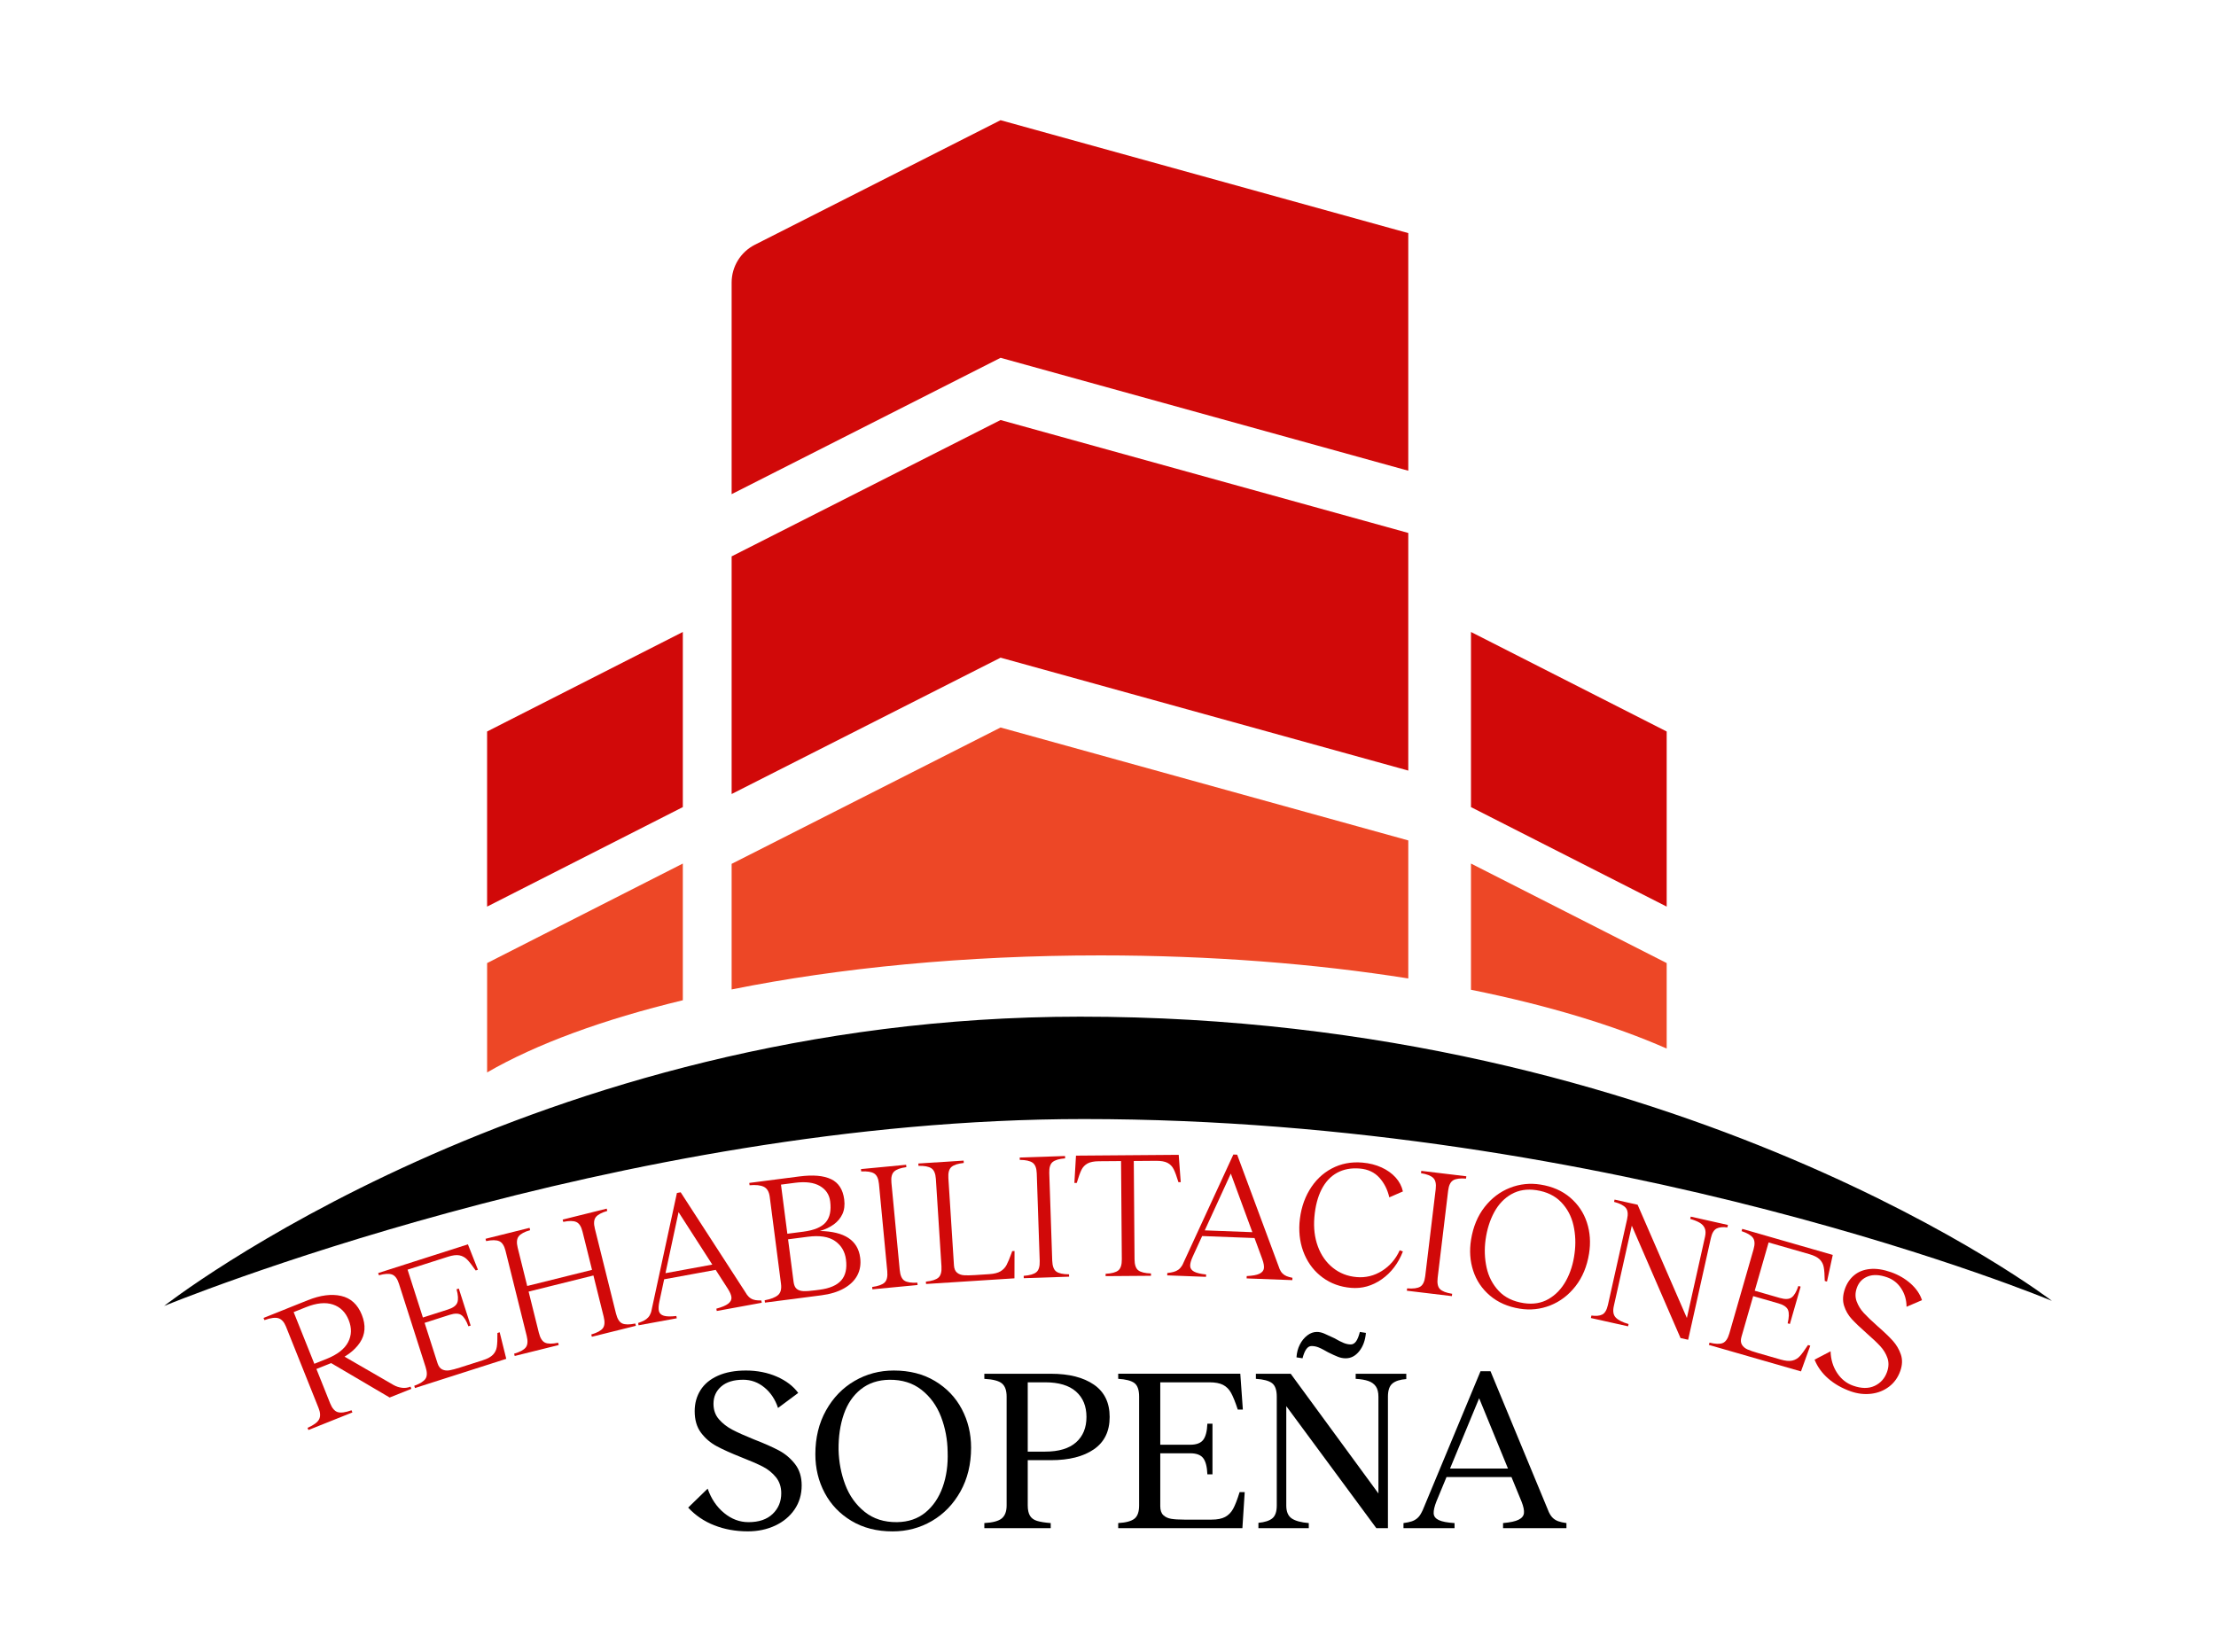
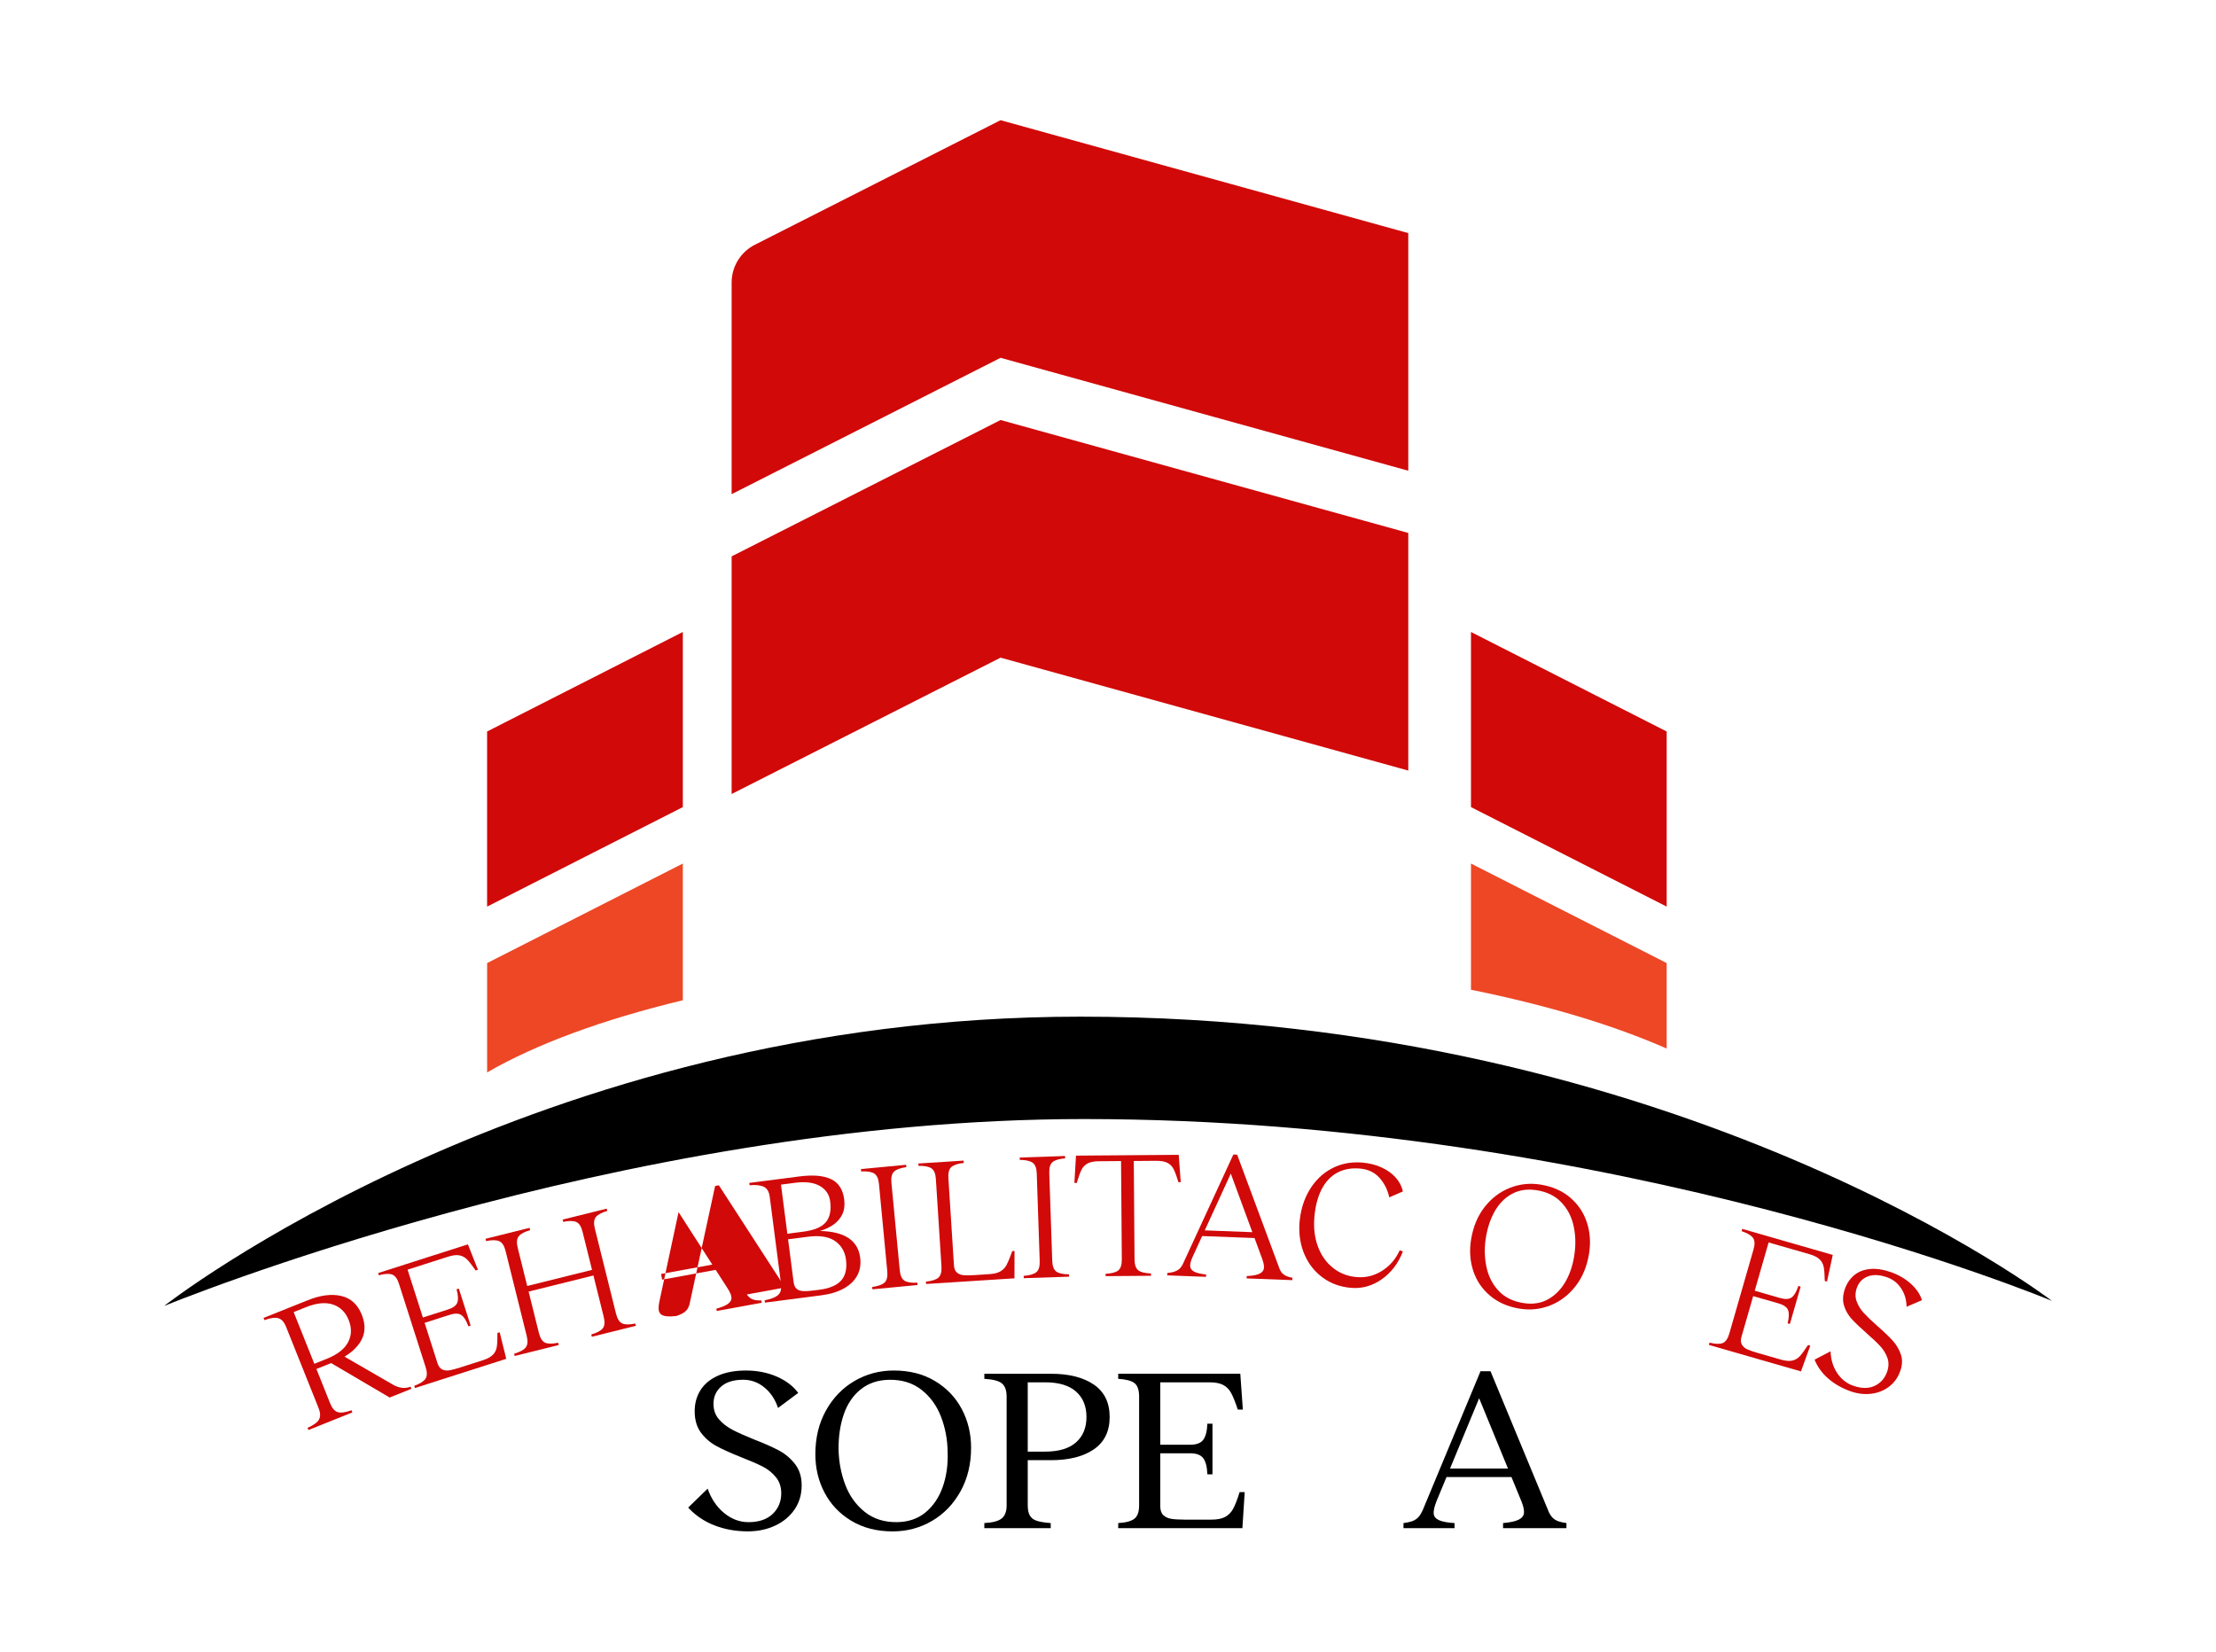
<svg xmlns="http://www.w3.org/2000/svg" id="Capa_1" data-name="Capa 1" viewBox="0 0 1162.96 866.88">
  <defs>
    <style>
      .cls-1 {
        fill: #d10909;
      }

      .cls-2 {
        fill: #ed4726;
      }
    </style>
  </defs>
  <path class="cls-1" d="m525.1,63.08l-128.95,65.39c-7.48,3.79-12.19,11.46-12.19,19.85v111.06l141.14-71.57,213.97,59.27v-124.68s-.02-.05-.05-.06l-213.92-59.25Z" />
  <polygon class="cls-1" points="525.1 220.46 383.96 292.03 383.96 416.76 525.1 345.19 739.07 404.46 739.07 279.73 525.1 220.46" />
  <polygon class="cls-1" points="358.35 423.63 255.63 475.86 255.63 383.95 358.35 331.71 358.35 423.63" />
  <polygon class="cls-1" points="771.97 423.63 874.68 475.86 874.68 383.95 771.97 331.71 771.97 423.63" />
-   <path class="cls-2" d="m739.07,513.58v-72.46l-213.97-59.27-141.14,71.57v65.92c56.3-11.33,122.62-17.87,193.63-17.87,57.91,0,112.69,4.35,161.48,12.1Z" />
  <path class="cls-2" d="m358.35,453.26l-102.71,52.24v57.39c25.72-14.88,60.83-27.79,102.71-37.88v-71.74Z" />
  <path class="cls-2" d="m874.68,505.5l-102.71-52.24v66.24c39.95,8.08,74.83,18.58,102.71,30.87v-44.88Z" />
  <path d="m86.12,685.48s193.37-151.85,480.67-151.85c315.43-.06,510.06,149.17,510.06,149.17,0,0-228.28-95.43-508.05-95.43-244.61,0-482.68,98.11-482.68,98.11Z" />
  <g>
    <path class="cls-1" d="m177.22,741.18c1.61.52,4.03.2,7.26-.96l.46,1.14-23.08,9.23-.46-1.14c3.26-1.44,5.27-2.93,6.06-4.47.78-1.54.7-3.52-.27-5.92l-17.09-42.72c-.94-2.35-2.22-3.81-3.86-4.38-1.63-.57-4.12-.26-7.47.95l-.46-1.15,14.68-5.87,20.29,50.74c1.01,2.52,2.32,4.04,3.93,4.56Zm1.83-60.97c5.04,1.15,8.66,4.46,10.84,9.92,2.18,5.46,1.84,10.33-1.03,14.61-2.87,4.28-7.61,7.74-14.21,10.38l-10.35,4.14-1.09-2.73,8.23-3.29c5.6-2.24,9.34-5.15,11.23-8.73s1.99-7.46.33-11.63c-1.67-4.17-4.43-6.89-8.3-8.17-3.86-1.28-8.57-.81-14.11,1.4l-8.93,3.57-1.13-2.82,11.06-4.42c6.6-2.64,12.43-3.38,17.47-2.23Zm31.85,48.21c1.55.2,3.06,0,4.54-.59l.46,1.14-11.41,4.56-32.47-19.1,7.08-3.34,27.36,15.83c1.41.8,2.89,1.29,4.44,1.49Z" />
    <path class="cls-1" d="m250.82,666.46l-1.18.38c-1.85-2.66-3.35-4.57-4.49-5.74-1.14-1.16-2.49-1.89-4.05-2.19-1.56-.3-3.58-.05-6.06.75l-21.14,6.76,15.7,49.07c.54,1.69,1.38,2.8,2.52,3.33,1.14.53,2.42.67,3.83.42,1.42-.25,3.25-.74,5.49-1.46l11.89-3.8c2.48-.79,4.27-1.76,5.37-2.91,1.1-1.15,1.78-2.53,2.03-4.13.25-1.61.36-4.03.32-7.28l1.18-.38,3.46,13.94-47.91,15.33-.38-1.17c2.99-1.09,4.94-2.31,5.88-3.67.93-1.36.96-3.4.1-6.11l-14.02-43.83c-.85-2.65-2.06-4.25-3.64-4.81-1.58-.56-3.87-.42-6.87.41l-.38-1.17,47.09-15.07,5.27,13.36Zm-3.82,29.31l-1.18.38c-1.09-2.97-2.31-4.94-3.69-5.89-1.37-.96-3.42-1-6.14-.13l-13.88,4.44-.9-2.8,13.88-4.44c2.72-.87,4.36-2.09,4.93-3.67.56-1.57.42-3.89-.42-6.94l1.18-.38,6.22,19.43Z" />
    <path class="cls-1" d="m286.04,704.73c1.48.68,3.77.69,6.88.05l.3,1.2-23.11,5.75-.3-1.2c3.05-.89,5.08-1.98,6.1-3.28,1.02-1.29,1.19-3.32.5-6.09l-11.11-44.65c-.67-2.7-1.78-4.38-3.31-5.04s-3.83-.68-6.88-.05l-.3-1.2,23.11-5.75.3,1.2c-2.99.87-4.99,1.96-6.01,3.25-1.02,1.3-1.19,3.3-.52,6l11.11,44.65c.69,2.76,1.77,4.48,3.25,5.16Zm-9.37-26.61l-.73-2.95,35.5-8.83.73,2.95-35.5,8.83Zm25.76-36.72c-1.51-.67-3.79-.69-6.84-.06l-.3-1.2,23.11-5.75.3,1.2c-2.99.87-4.99,1.96-6.01,3.25-1.02,1.3-1.19,3.3-.52,5.99l11.11,44.65c.69,2.76,1.77,4.48,3.25,5.16,1.48.68,3.77.69,6.88.05l.3,1.2-23.11,5.75-.3-1.2c3.05-.89,5.07-1.98,6.06-3.27.99-1.29,1.14-3.31.45-6.07l-11.11-44.65c-.67-2.7-1.76-4.38-3.27-5.05Z" />
-     <path class="cls-1" d="m391.91,679.45c.61.85,1.28,1.52,2.01,1.99.73.48,1.55.79,2.45.95.9.16,1.96.22,3.18.19l.22,1.21-23.61,4.32-.22-1.21c2.95-.8,5.03-1.68,6.25-2.64,1.21-.96,1.77-2.04,1.68-3.25s-.73-2.73-1.9-4.57l-25.86-40.21-10.03,46.78c-.49,2.28-.57,4.01-.26,5.21.32,1.19,1.19,2,2.62,2.41,1.43.41,3.6.45,6.51.11l.22,1.21-20.05,3.67-.22-1.21c1.22-.41,2.25-.84,3.11-1.29.85-.44,1.58-.99,2.17-1.65.59-.65,1.06-1.46,1.4-2.43l.24-.81,13.43-62.06,1.97-.36,34.44,53.2.27.43Zm-14.06-13.34l-30.36,5.56-.55-2.99,30.36-5.56.55,2.99Z" />
+     <path class="cls-1" d="m391.91,679.45c.61.85,1.28,1.52,2.01,1.99.73.48,1.55.79,2.45.95.9.16,1.96.22,3.18.19l.22,1.21-23.61,4.32-.22-1.21c2.95-.8,5.03-1.68,6.25-2.64,1.21-.96,1.77-2.04,1.68-3.25s-.73-2.73-1.9-4.57l-25.86-40.21-10.03,46.78c-.49,2.28-.57,4.01-.26,5.21.32,1.19,1.19,2,2.62,2.41,1.43.41,3.6.45,6.51.11c1.22-.41,2.25-.84,3.11-1.29.85-.44,1.58-.99,2.17-1.65.59-.65,1.06-1.46,1.4-2.43l.24-.81,13.43-62.06,1.97-.36,34.44,53.2.27.43Zm-14.06-13.34l-30.36,5.56-.55-2.99,30.36-5.56.55,2.99Z" />
    <path class="cls-1" d="m436.14,618.91c3.93,1.88,6.23,5.43,6.9,10.63.38,2.95.07,5.51-.93,7.68-1,2.17-2.52,3.99-4.57,5.47-2.05,1.48-4.46,2.62-7.24,3.43,6.42.13,11.4,1.34,14.93,3.66,3.53,2.32,5.6,5.77,6.19,10.34.45,3.45-.05,6.55-1.49,9.28-1.44,2.74-3.77,5.02-6.99,6.84-3.22,1.82-7.19,3.04-11.92,3.65l-29.57,3.83-.16-1.22c3.25-.61,5.58-1.52,7-2.72,1.41-1.2,1.94-3.19,1.58-5.95l-5.91-45.63c-.35-2.7-1.39-4.46-3.13-5.29s-4.23-1.09-7.45-.8l-.16-1.22,26.26-3.4c7.18-.93,12.73-.46,16.66,1.43Zm-26.28,2.88l3.34,25.78,8.41-1.09c5.67-.74,9.59-2.38,11.75-4.92,2.17-2.54,2.94-6.23,2.31-11.06-.46-3.51-2.26-6.18-5.41-8.01-3.15-1.82-7.5-2.38-13.04-1.66l-7.37.96Zm3.72,28.7l2.9,22.39c.22,1.69.76,2.9,1.62,3.62.86.72,2.02,1.11,3.47,1.18,1.45.07,3.5-.07,6.14-.41l2.36-.31c5.35-.69,9.16-2.34,11.42-4.92s3.08-6.23,2.47-10.94c-.54-4.2-2.47-7.44-5.77-9.73-3.31-2.28-8.05-3.02-14.22-2.22l-10.39,1.35Z" />
    <path class="cls-1" d="m469.22,614.94c-1.2,1.13-1.67,3.08-1.4,5.85l4.36,45.81c.27,2.83,1.08,4.7,2.45,5.58,1.36.89,3.63,1.24,6.8,1.07l.12,1.23-23.71,2.26-.12-1.23c3.15-.43,5.32-1.2,6.52-2.34,1.2-1.13,1.66-3.11,1.4-5.95l-4.36-45.81c-.26-2.77-1.11-4.6-2.53-5.48-1.42-.88-3.69-1.24-6.8-1.07l-.12-1.23,23.71-2.26.12,1.23c-3.09.42-5.23,1.2-6.43,2.33Z" />
    <path class="cls-1" d="m532.38,670.97l-46.39,2.97-.08-1.23c3.16-.33,5.36-1.04,6.59-2.13,1.23-1.09,1.76-3.06,1.58-5.9l-2.94-45.92c-.18-2.78-.96-4.63-2.36-5.55-1.4-.92-3.65-1.35-6.76-1.28l-.08-1.23,23.77-1.52.08,1.23c-3.1.33-5.26,1.04-6.5,2.13-1.23,1.09-1.76,3.03-1.58,5.81l2.93,45.82c.11,1.77.66,3.05,1.63,3.84.97.79,2.18,1.24,3.62,1.34,1.44.1,3.33.07,5.67-.08l7.61-.49c2.53-.16,4.49-.65,5.87-1.47,1.38-.82,2.44-1.92,3.18-3.29.74-1.38,1.65-3.56,2.73-6.54l.24-.78,1.24-.08-.04,14.36Z" />
    <path class="cls-1" d="m552.42,609.92c-1.27,1.06-1.85,2.97-1.76,5.76l1.55,45.99c.1,2.84.79,4.75,2.1,5.72,1.3.97,3.54,1.46,6.72,1.48l.04,1.23-23.8.8-.04-1.23c3.17-.23,5.39-.88,6.65-1.93,1.27-1.05,1.85-3.01,1.76-5.85l-1.55-45.99c-.09-2.78-.82-4.65-2.19-5.62-1.37-.96-3.61-1.46-6.72-1.48l-.04-1.23,23.8-.8.04,1.23c-3.11.23-5.29.88-6.56,1.93Z" />
    <path class="cls-1" d="m619.68,620.48h-1.24c-.91-3.02-1.74-5.27-2.48-6.76-.74-1.48-1.81-2.6-3.22-3.34-1.41-.75-3.44-1.11-6.11-1.09l-11.62.09.4,51.61c.02,2.85.67,4.77,1.95,5.77,1.28,1,3.5,1.55,6.68,1.65v1.23s-23.81.18-23.81.18v-1.23c3.17-.15,5.38-.74,6.64-1.76,1.26-1.02,1.89-2.95,1.86-5.8l-.4-51.61-11.62.09c-2.61.02-4.6.42-5.99,1.19-1.39.77-2.45,1.88-3.17,3.34-.72,1.46-1.54,3.74-2.47,6.85h-1.24s.84-14.32.84-14.32l53.91-.42,1.06,14.32Z" />
    <path class="cls-1" d="m671.48,665.98c.41.96.92,1.76,1.53,2.38.61.62,1.34,1.11,2.19,1.46.84.35,1.87.64,3.07.87l-.05,1.23-23.99-.91.05-1.23c3.05-.14,5.28-.54,6.67-1.22,1.39-.67,2.17-1.61,2.35-2.81.17-1.19-.12-2.82-.86-4.88l-16.51-44.87-19.95,43.49c-.97,2.11-1.43,3.79-1.38,5.02.05,1.24.73,2.21,2.04,2.93s3.42,1.22,6.33,1.52l-.05,1.23-20.37-.77.05-1.23c1.28-.14,2.38-.34,3.31-.59.93-.25,1.75-.63,2.47-1.14.72-.51,1.35-1.2,1.89-2.06l.41-.74,26.58-57.67,2,.08,22.06,59.41.17.48Zm-10.83-16.07l-30.84-1.17.11-3.03,30.84,1.17-.12,3.03Z" />
    <path class="cls-1" d="m725.25,667.07c4.1-2.57,7.22-6.18,9.33-10.83l1.67.62c-2.44,6.27-6.15,11.14-11.13,14.62-4.98,3.48-10.35,4.98-16.1,4.49-5.63-.48-10.56-2.26-14.8-5.35-4.23-3.08-7.43-7.12-9.59-12.09-2.16-4.98-3.05-10.46-2.67-16.46.49-6.56,2.23-12.35,5.2-17.36,2.98-5.02,6.88-8.81,11.72-11.38s10.2-3.61,16.09-3.11c3.67.31,7.01,1.15,10.02,2.52,3.01,1.37,5.49,3.13,7.44,5.3,1.95,2.17,3.22,4.61,3.82,7.32l-7.14,3.11c-.93-4.08-2.68-7.53-5.24-10.35-2.57-2.82-5.97-4.41-10.21-4.77-4.56-.39-8.54.36-11.95,2.22-3.41,1.87-6.13,4.78-8.15,8.73-2.02,3.96-3.28,8.8-3.77,14.53-.48,5.67.14,10.82,1.85,15.44,1.71,4.62,4.34,8.35,7.89,11.19,3.55,2.84,7.7,4.46,12.45,4.86,4.74.4,9.17-.68,13.28-3.25Z" />
-     <path class="cls-1" d="m762.61,619.53c-1.41.85-2.29,2.66-2.62,5.42l-5.5,45.68c-.34,2.83.06,4.82,1.2,5.97,1.14,1.16,3.28,1.99,6.41,2.49l-.15,1.22-23.64-2.84.15-1.23c3.17.25,5.46-.04,6.87-.89,1.41-.85,2.29-2.69,2.63-5.51l5.5-45.68c.33-2.76-.1-4.73-1.31-5.89-1.2-1.16-3.34-1.99-6.41-2.49l.15-1.22,23.64,2.84-.15,1.22c-3.1-.25-5.36.06-6.78.9Z" />
    <path class="cls-1" d="m824.06,628.62c4.16,3.55,7.07,7.9,8.75,13.04,1.68,5.14,2.05,10.58,1.13,16.33-1.09,6.74-3.46,12.45-7.1,17.11-3.65,4.67-8.05,8.02-13.21,10.07-5.16,2.05-10.52,2.63-16.1,1.72-6.2-1-11.4-3.28-15.59-6.84-4.19-3.56-7.12-7.91-8.8-13.05-1.68-5.14-2.05-10.58-1.13-16.33,1.09-6.74,3.46-12.45,7.1-17.11,3.65-4.66,8.06-8.02,13.25-10.07,5.19-2.05,10.57-2.62,16.15-1.72,6.2,1,11.39,3.28,15.54,6.83Zm-30.82-1.85c-3.75,2.12-6.77,5.27-9.05,9.45-2.28,4.18-3.81,9.03-4.57,14.54-.67,4.95-.49,9.8.54,14.55,1.04,4.75,3.16,8.84,6.37,12.27,3.21,3.43,7.61,5.57,13.2,6.41,4.9.73,9.23,0,12.99-2.18,3.76-2.18,6.8-5.37,9.12-9.58,2.32-4.21,3.82-9.01,4.5-14.41.68-5.01.49-9.9-.58-14.65-1.07-4.75-3.23-8.82-6.47-12.19-3.25-3.37-7.61-5.47-13.07-6.29-4.9-.73-9.23-.03-12.98,2.09Z" />
-     <path class="cls-1" d="m900.89,644.83c-1.43.72-2.43,2.37-3.01,4.96l-11.94,53.42-4-.89-25.57-58.99-9.44,42.22c-.61,2.72-.25,4.74,1.08,6.07,1.33,1.34,3.55,2.45,6.67,3.34l-.27,1.2-19.52-4.36.29-1.3c2.4.34,4.29.17,5.68-.53,1.39-.69,2.39-2.4,3-5.11l10.04-44.91c.61-2.71.37-4.71-.71-5.99-1.08-1.28-3.13-2.32-6.13-3.12l.27-1.2,12.09,2.7,25.85,59.44,9.54-42.68c.4-1.79.34-3.28-.17-4.46s-1.41-2.14-2.68-2.88c-1.27-.74-2.91-1.39-4.93-1.98l.27-1.2,19.52,4.37-.29,1.3c-2.34-.33-4.22-.13-5.65.58Z" />
    <path class="cls-1" d="m958.83,672.69l-1.19-.34c-.06-3.24-.24-5.66-.54-7.26-.3-1.6-1.02-2.96-2.15-4.07-1.13-1.12-2.95-2.03-5.45-2.75l-21.33-6.13-14.24,49.51c-.49,1.7-.41,3.09.24,4.17.65,1.07,1.63,1.9,2.95,2.48,1.32.58,3.11,1.19,5.37,1.84l11.99,3.45c2.5.72,4.53.91,6.08.56,1.55-.34,2.88-1.11,3.98-2.31s2.54-3.15,4.31-5.87l1.19.34-4.88,13.51-48.34-13.91.34-1.19c3.08.76,5.39.83,6.92.22,1.53-.61,2.69-2.29,3.48-5.02l12.72-44.22c.77-2.67.65-4.68-.35-6.02-1-1.34-2.98-2.5-5.94-3.48l.34-1.19,47.51,13.67-3.04,14.03Zm-19.48,22.24l-1.19-.34c.75-3.08.82-5.39.22-6.95-.61-1.56-2.29-2.73-5.04-3.52l-14.01-4.03.81-2.83,14.01,4.03c2.75.79,4.79.69,6.13-.31,1.34-.99,2.51-2.99,3.51-6l1.19.34-5.64,19.6Z" />
    <path class="cls-1" d="m959.45,723.57c-3.27-2.86-5.65-6.17-7.16-9.92l8.41-4.38c.11,4.26,1.24,8.03,3.39,11.31,2.15,3.27,4.96,5.52,8.43,6.74,4.37,1.54,8.13,1.58,11.28.1,3.14-1.47,5.32-3.91,6.52-7.31.93-2.62.99-5.06.21-7.32-.79-2.26-2.02-4.3-3.7-6.13-1.68-1.83-4.06-4.1-7.15-6.8-3.29-2.9-5.88-5.37-7.79-7.42-1.9-2.04-3.28-4.41-4.12-7.08-.84-2.68-.69-5.62.44-8.85,1.05-2.98,2.69-5.39,4.92-7.22,2.23-1.83,4.98-2.9,8.26-3.22,3.28-.32,6.95.24,11.03,1.67,3.95,1.4,7.39,3.4,10.31,6,2.92,2.61,4.89,5.5,5.93,8.68l-8.1,3.48c-.02-3.56-.95-6.76-2.78-9.58-1.83-2.83-4.31-4.79-7.42-5.89-3.95-1.4-7.34-1.55-10.14-.46-2.81,1.09-4.73,3.1-5.76,6.02-.88,2.51-.91,4.88-.08,7.11.83,2.24,2.1,4.28,3.8,6.12,1.71,1.84,4.12,4.16,7.25,6.93,3.35,2.92,5.98,5.44,7.89,7.56s3.32,4.51,4.24,7.18c.91,2.67.82,5.55-.27,8.65-1.22,3.46-3.19,6.22-5.9,8.28-2.71,2.06-5.85,3.31-9.4,3.73-3.55.42-7.12,0-10.72-1.26-4.61-1.63-8.55-3.87-11.82-6.73Z" />
  </g>
  <g>
    <path d="m374.79,800.59c-5.36-2.14-9.91-5.24-13.64-9.28l10.23-9.95c1.87,5.34,4.75,9.61,8.65,12.8,3.9,3.2,8.16,4.79,12.79,4.79,5.44,0,9.66-1.43,12.67-4.31,3-2.87,4.51-6.49,4.51-10.86,0-3.32-.93-6.13-2.8-8.43-1.87-2.3-4.18-4.16-6.94-5.58-2.76-1.41-6.54-3.05-11.33-4.92-5.28-2.1-9.54-4.02-12.79-5.76-3.25-1.74-5.99-4.08-8.22-7.04-2.23-2.95-3.35-6.73-3.35-11.34,0-4.13,1.02-7.8,3.05-11.04,2.03-3.23,5.07-5.76,9.14-7.58,4.06-1.82,8.97-2.73,14.74-2.73s11.33,1.07,16.2,3.21c4.87,2.14,8.61,4.99,11.21,8.55l-10.6,7.89c-1.46-4.45-3.84-8.03-7.13-10.74-3.29-2.71-7-4.07-11.15-4.07-4.95,0-8.79,1.17-11.51,3.52-2.72,2.35-4.08,5.38-4.08,9.1,0,3.24.95,5.95,2.86,8.13,1.91,2.19,4.24,4,7,5.46,2.76,1.46,6.53,3.15,11.33,5.09,5.44,2.11,9.82,4.05,13.15,5.82,3.33,1.78,6.15,4.17,8.47,7.16,2.31,2.99,3.47,6.71,3.47,11.16,0,4.77-1.24,8.98-3.72,12.62-2.48,3.64-5.87,6.47-10.17,8.49-4.31,2.02-9.1,3.03-14.37,3.03-6.42,0-12.3-1.07-17.66-3.21Z" />
    <path d="m490.69,724.88c6.13,3.68,10.82,8.59,14.07,14.74,3.25,6.15,4.87,12.9,4.87,20.26,0,8.65-1.87,16.32-5.6,22.99-3.74,6.67-8.73,11.83-14.98,15.47-6.25,3.64-13.12,5.46-20.59,5.46-8.28,0-15.49-1.84-21.62-5.52-6.13-3.68-10.82-8.59-14.07-14.74-3.25-6.14-4.87-12.9-4.87-20.26,0-8.65,1.87-16.32,5.6-22.99,3.73-6.67,8.73-11.83,14.98-15.47,6.25-3.64,13.11-5.46,20.59-5.46,8.28,0,15.49,1.84,21.62,5.52Zm-38.92,4.31c-4.06,3.23-7.05,7.62-8.95,13.16-1.91,5.54-2.82,11.75-2.74,18.62.16,6.47,1.34,12.6,3.53,18.38s5.58,10.51,10.17,14.19c4.59,3.68,10.25,5.48,16.99,5.4,5.93-.08,10.9-1.78,14.92-5.09,4.02-3.32,7.02-7.74,9.01-13.28,1.99-5.54,2.86-11.71,2.62-18.5-.08-6.47-1.24-12.62-3.47-18.44-2.23-5.82-5.64-10.53-10.23-14.13-4.59-3.6-10.21-5.36-16.87-5.28-5.93.08-10.92,1.74-14.98,4.98Z" />
    <path d="m540.51,795.55c.77,1.29,2.01,2.2,3.72,2.73,1.7.53,4.1.91,7.19,1.15v2.67h-34.84v-2.67c4.46-.24,7.53-1.07,9.2-2.49,1.66-1.41,2.5-3.66,2.5-6.73v-57.14c0-3.23-.81-5.54-2.44-6.91-1.63-1.38-4.71-2.19-9.26-2.43v-2.67h22.78v69.03c0,2.35.38,4.17,1.16,5.46Zm33.56-68.79c5.52,3.8,8.28,9.46,8.28,16.98s-2.76,13.18-8.28,16.98c-5.52,3.8-13.03,5.7-22.53,5.7h-13.52v-4.49h10.48c7.14,0,12.55-1.62,16.2-4.85,3.65-3.23,5.48-7.68,5.48-13.34s-1.83-10.11-5.48-13.34c-3.65-3.23-9.06-4.85-16.2-4.85h-11.33v-4.49h14.37c9.5,0,17.01,1.9,22.53,5.7Z" />
    <path d="m652.27,739.87h-2.68c-1.3-3.96-2.48-6.89-3.53-8.79s-2.46-3.29-4.2-4.19c-1.75-.89-4.12-1.34-7.13-1.34h-25.82v65.03c0,2.1.53,3.66,1.58,4.67,1.05,1.01,2.44,1.66,4.14,1.94,1.7.28,4.02.43,6.94.43h14.25c3,0,5.38-.47,7.12-1.4s3.15-2.35,4.2-4.25c1.05-1.9,2.19-4.83,3.41-8.8h2.68l-1.22,18.93h-65.17v-2.67c4.06-.24,6.9-1.01,8.53-2.31,1.62-1.29,2.44-3.6,2.44-6.92v-57.14c0-3.47-.81-5.84-2.44-7.1-1.63-1.25-4.47-2-8.53-2.25v-2.67h64.07l1.34,18.8Zm-15.96,33.97h-2.68c-.16-3.96-.89-6.79-2.19-8.49-1.3-1.7-3.57-2.55-6.82-2.55h-16.93v-4.49h16.93c3.25,0,5.52-.85,6.82-2.55,1.3-1.7,2.03-4.53,2.19-8.49h2.68v26.57Z" />
-     <path d="m730.77,726.16c-1.58,1.29-2.38,3.6-2.38,6.91v69.03h-6.09l-47.26-64.05v52.16c0,3.23.95,5.5,2.86,6.79,1.91,1.29,4.89,2.1,8.95,2.43v2.67h-26.43v-2.79c3.33-.32,5.77-1.11,7.31-2.37s2.32-3.5,2.32-6.73v-57.14c0-3.47-.83-5.84-2.5-7.1s-4.49-2-8.46-2.25v-2.67h18.27l46.04,62.84v-50.83c0-2.26-.45-4.04-1.34-5.34-.89-1.29-2.19-2.24-3.9-2.85-1.7-.6-3.94-.99-6.7-1.15v-2.67h26.56v2.79c-3.25.24-5.67,1.01-7.25,2.31Zm-48.6-20.44c1.02-1.98,2.32-3.58,3.9-4.79,1.58-1.22,3.27-1.82,5.05-1.82,1.22,0,2.5.28,3.84.85,1.34.57,3.11,1.38,5.3,2.43,1.95,1.13,3.57,1.96,4.87,2.49s2.56.79,3.78.79c1.05,0,1.97-.53,2.74-1.58.77-1.05,1.44-2.71,2.01-4.97l3.17.49c-.33,3.88-1.48,7.08-3.47,9.58-1.99,2.51-4.37,3.76-7.13,3.76-1.38,0-2.74-.26-4.08-.79-1.34-.53-3.07-1.31-5.18-2.37-1.95-1.13-3.55-1.96-4.81-2.49-1.26-.53-2.54-.79-3.84-.79-1.06,0-1.97.53-2.74,1.58-.77,1.05-1.44,2.67-2.01,4.85l-3.17-.49c.16-2.51.75-4.75,1.77-6.73Z" />
    <path d="m812.94,793.85c.57,1.21,1.24,2.18,2.01,2.91.77.73,1.7,1.29,2.8,1.7,1.1.41,2.54.73,4.32.97v2.67h-33.26v-2.67c3.74-.32,6.46-.91,8.16-1.76,1.71-.85,2.64-2,2.8-3.46s-.24-3.44-1.22-5.94l-22.29-54.35-22.41,54.11c-1.05,2.67-1.54,4.77-1.46,6.31.08,1.54.97,2.71,2.68,3.52s4.47,1.34,8.28,1.58v2.67h-26.8v-2.67c1.78-.24,3.23-.55,4.32-.91,1.1-.37,2.07-.91,2.92-1.64s1.6-1.74,2.25-3.03l.61-1.22,30.33-72.91h5.24l30.45,73.52.24.61Zm-16.32-18.56h-39.1v-4.49h39.1v4.49Z" />
  </g>
</svg>